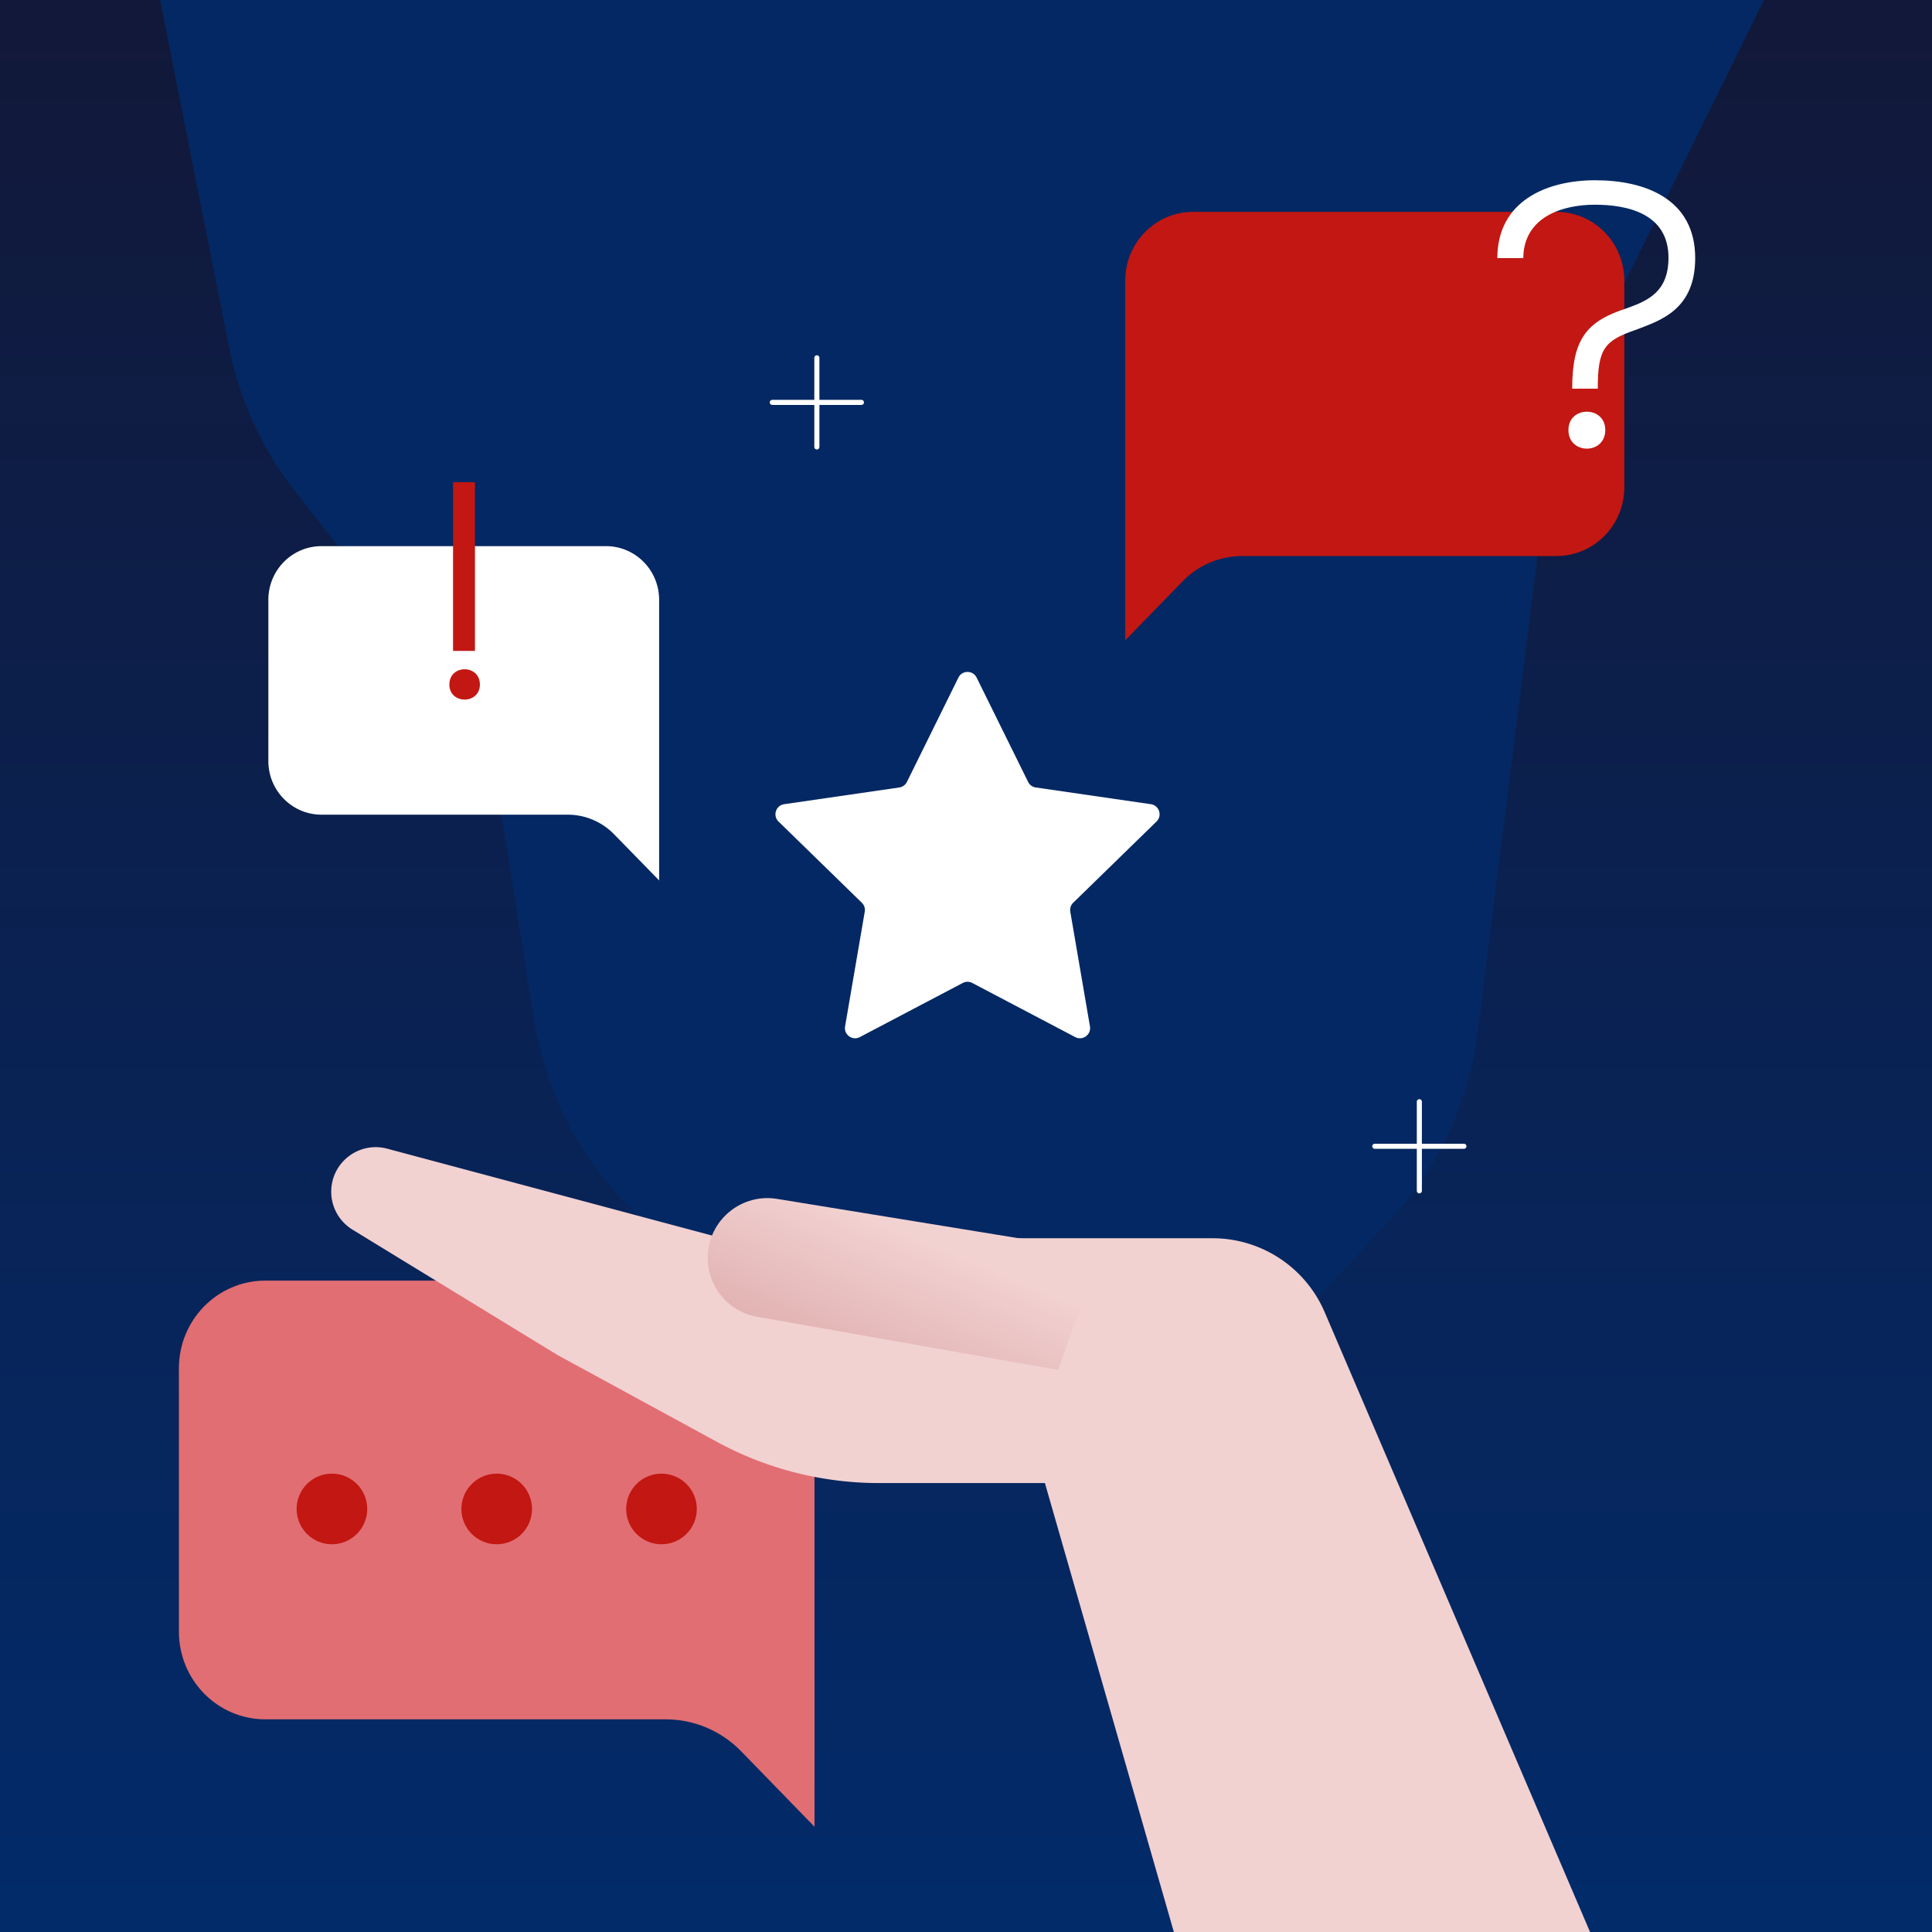
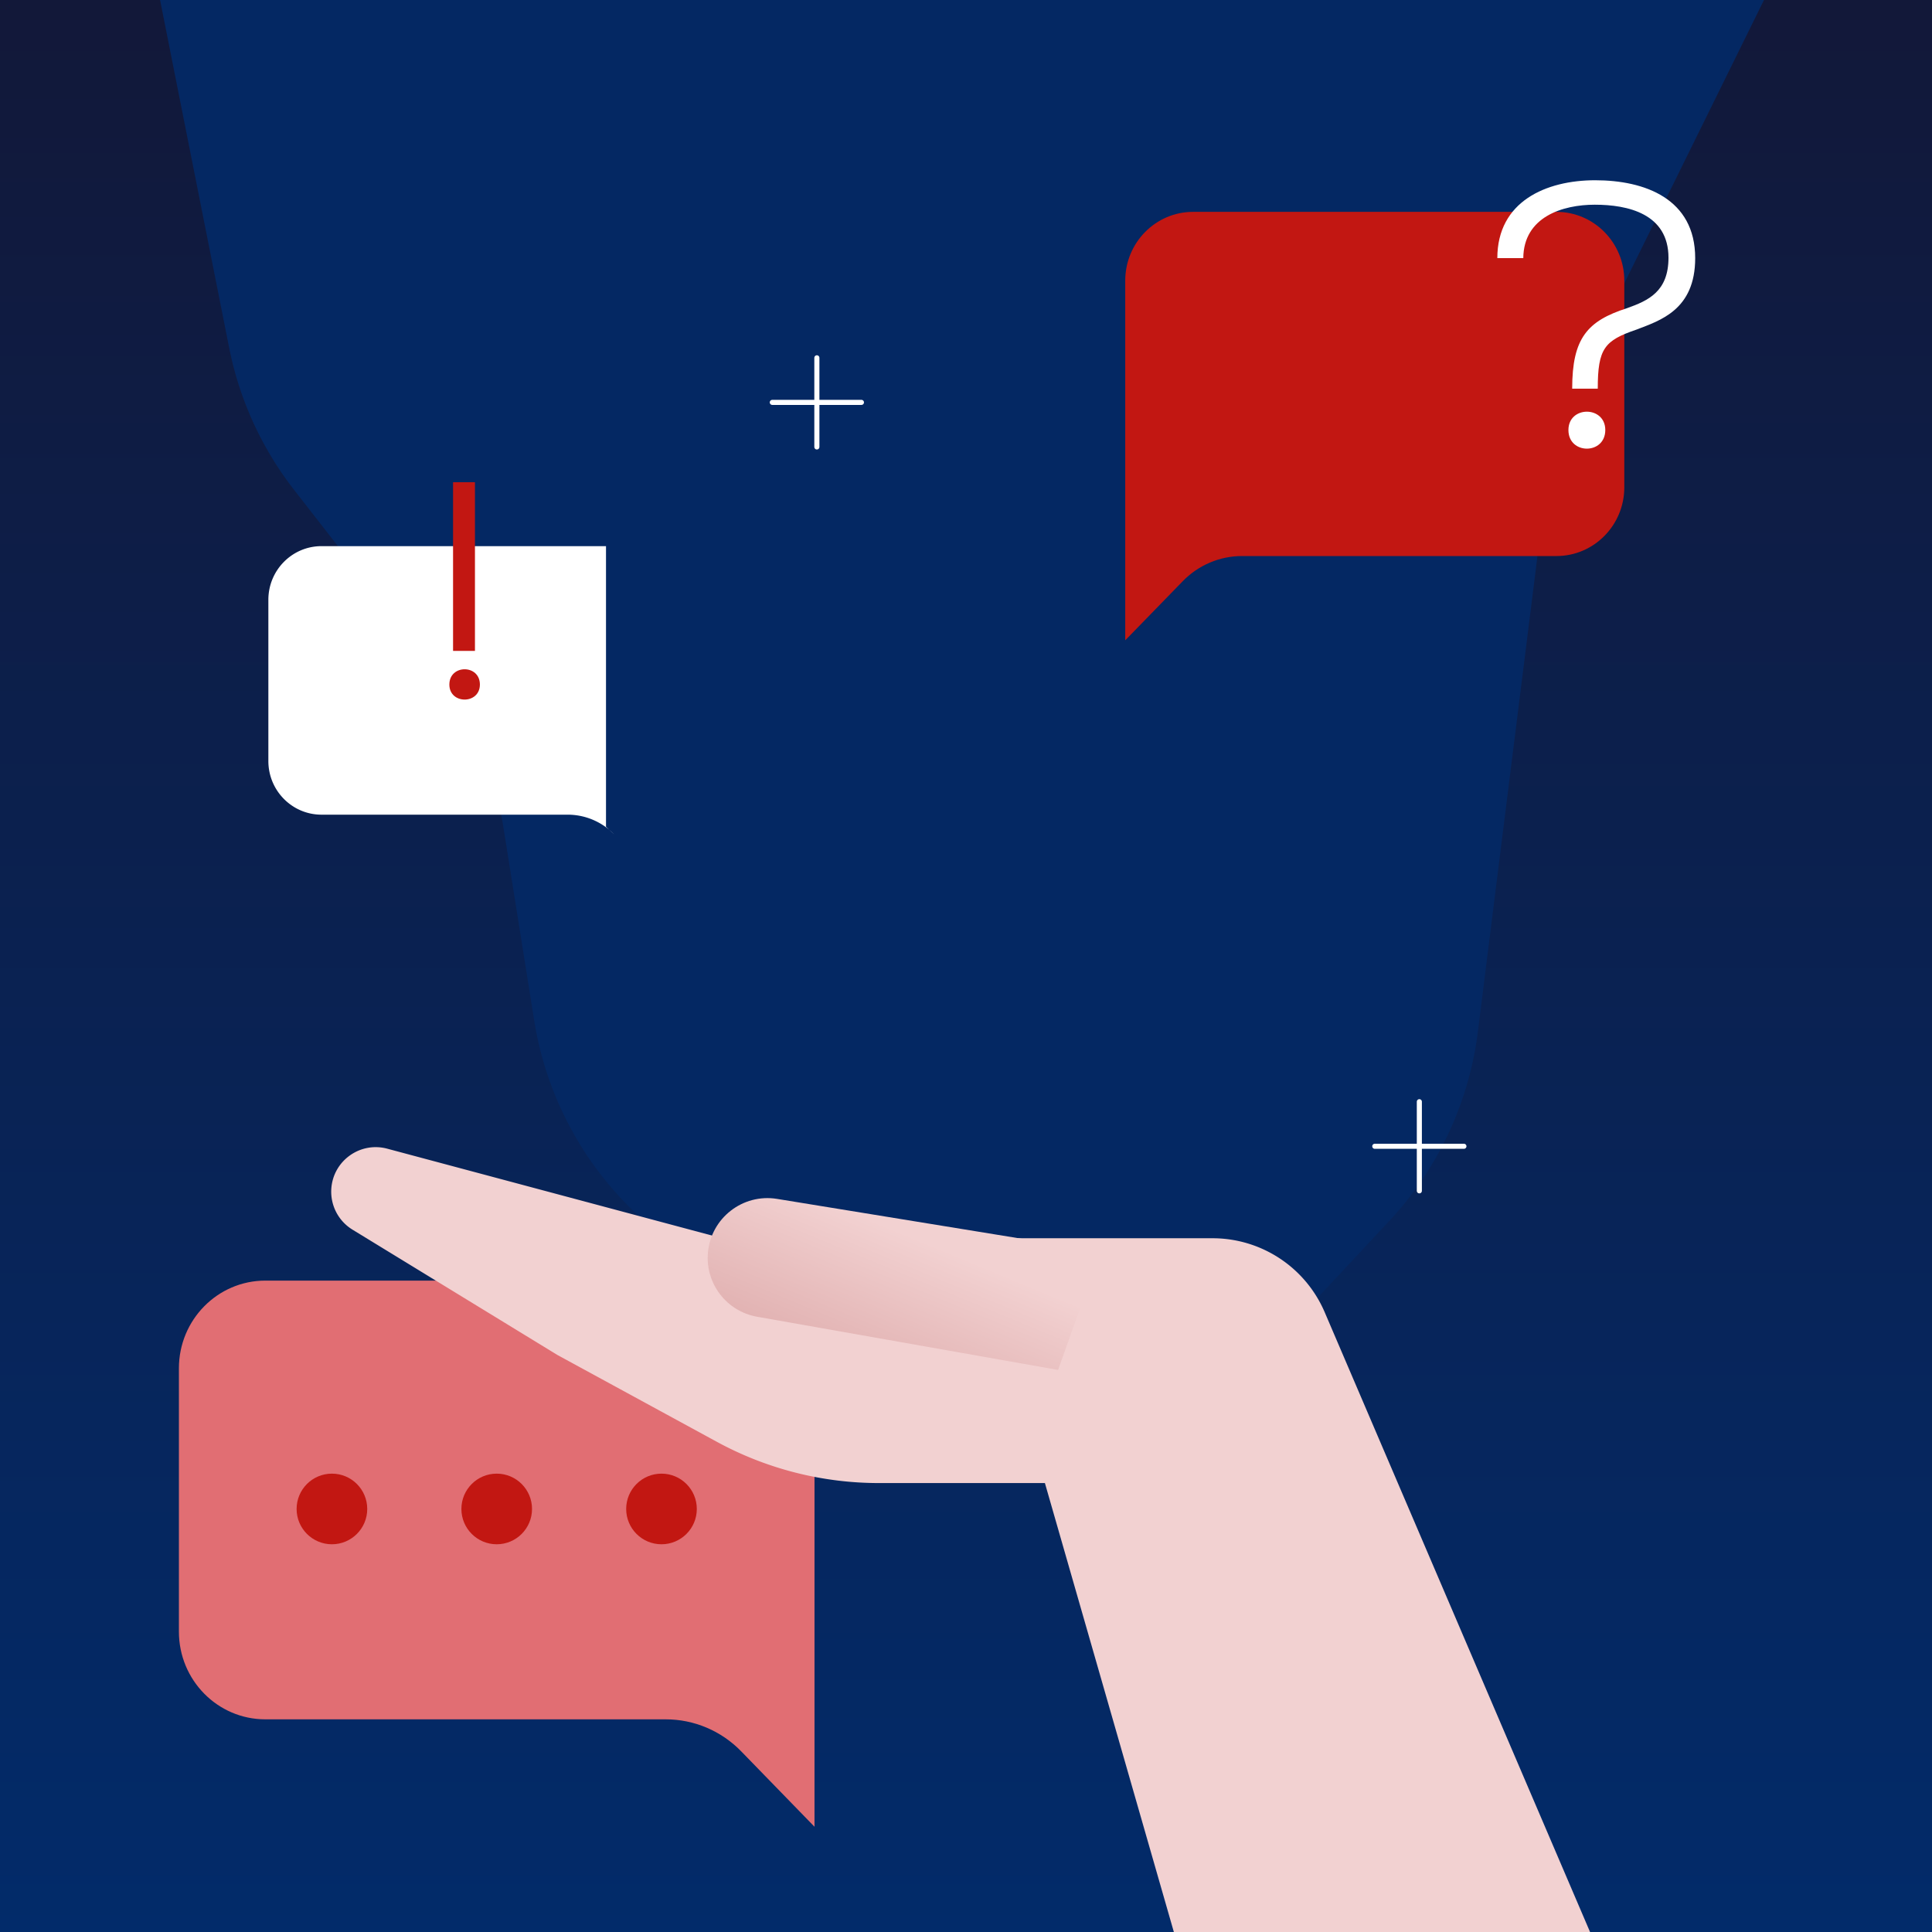
<svg xmlns="http://www.w3.org/2000/svg" xml:space="preserve" viewBox="0 0 151.077 151.077">
  <rect x="0" y="0" width="151.077" height="151.077" fill="#808080" stroke="none" />
  <defs>
    <linearGradient id="a" x1="0" x2="0" y1="0" y2="571" gradientUnits="userSpaceOnUse">
      <stop stop-color="#121839" />
      <stop offset="1" stop-color="#022B6A" />
    </linearGradient>
    <linearGradient id="b" x1="276.465" x2="260.175" y1="367.829" y2="407.1" gradientUnits="userSpaceOnUse">
      <stop stop-color="#F2D1D1" />
      <stop offset="1" stop-color="#E1B1B1" />
    </linearGradient>
  </defs>
  <g fill="none" transform="matrix(.265 0 0 .265 0 0)">
    <path fill="url(#a)" d="M0 0h571v571H0v-20Z" />
    <path fill="#042863" fill-rule="evenodd" d="m340.377 434.849 69.609-74.602a100 100 0 0 0 26.109-55.79l20.281-161.874a99.98 99.98 0 0 1 9.53-31.784L520.526 0H47.236l20.388 102.635a100.002 100.002 0 0 0 19.187 41.96l41.869 53.761a100 100 0 0 1 19.856 45.702l9.104 57.11a99.999 99.999 0 0 0 38.102 63.767l20.577 15.696a99.99 99.99 0 0 1 28.84 34.882l7.6 15.242z" clip-rule="evenodd" />
    <path fill="#e16e73" fill-rule="evenodd" d="M218.724 516.799c-5.878-6.048-13.9-9.452-22.274-9.452H78.294c-14.084 0-25.5-11.583-25.5-25.871v-77.717c0-14.288 11.416-25.871 25.5-25.871h136.553c14.084 0 25.501 11.583 25.501 25.871v135.287z" clip-rule="evenodd" />
-     <path fill="#fff" fill-rule="evenodd" d="M181.206 246.181a19.133 19.133 0 0 0-13.694-5.785H94.868c-8.659 0-15.678-7.09-15.678-15.835v-47.568c0-8.745 7.02-15.835 15.678-15.835h83.955c8.659 0 15.678 7.09 15.678 15.835v82.805z" clip-rule="evenodd" />
+     <path fill="#fff" fill-rule="evenodd" d="M181.206 246.181a19.133 19.133 0 0 0-13.694-5.785H94.868c-8.659 0-15.678-7.09-15.678-15.835v-47.568c0-8.745 7.02-15.835 15.678-15.835h83.955v82.805z" clip-rule="evenodd" />
    <path fill="#c21712" fill-rule="evenodd" d="M349.021 171.491c4.614-4.744 10.913-7.415 17.489-7.415h92.774c11.058 0 20.023-9.086 20.023-20.294V82.813c0-11.208-8.965-20.295-20.023-20.295h-107.22c-11.058 0-20.023 9.087-20.023 20.295v106.131z" clip-rule="evenodd" />
-     <path fill="#fff" fill-rule="evenodd" d="M286.896 290.054a3.003 3.003 0 0 0-2.792 0l-30.379 15.972c-2.201 1.157-4.773-.712-4.353-3.163l5.802-33.827a3 3 0 0 0-.863-2.656l-24.577-23.957c-1.781-1.735-.798-4.759 1.662-5.117l33.965-4.935a3 3 0 0 0 2.259-1.641l15.19-30.778c1.1-2.23 4.28-2.23 5.38 0l15.19 30.778a3 3 0 0 0 2.259 1.641l33.965 4.935c2.46.358 3.443 3.382 1.662 5.117l-24.577 23.957a3 3 0 0 0-.863 2.656l5.802 33.827c.42 2.451-2.152 4.32-4.353 3.163z" clip-rule="evenodd" />
    <circle cx="146.571" cy="445.269" r="10.42" fill="#c21712" />
    <circle cx="195.196" cy="445.269" r="10.42" fill="#c21712" />
    <circle cx="97.945" cy="445.269" r="10.42" fill="#c21712" />
    <path fill="#f2d1d1" fill-rule="evenodd" d="M357.803 365.385a36 36 0 0 1 33.094 21.831L469.582 571H346.645l-59.061-205.615Z" clip-rule="evenodd" />
    <path fill="#f2d1d1" fill-rule="evenodd" d="M259.353 437.628a100.002 100.002 0 0 1-47.825-12.178l-47.034-25.613-60.475-36.984a13.137 13.137 0 0 1-6.255-12.056c.536-8.268 8.498-13.981 16.502-11.84l99.844 26.705h82.717c37.252 0 57.31 43.732 33.008 71.966z" clip-rule="evenodd" />
    <path fill="url(#b)" fill-rule="evenodd" d="M208.895 369.643c.894-10.216 10.283-17.519 20.405-15.87l95.375 15.536-12.448 34.933-88.83-15.694c-9.004-1.59-15.299-9.797-14.502-18.905z" clip-rule="evenodd" />
    <path stroke="#fff" stroke-linecap="round" stroke-width="1.5" d="M405.674 338.247h26.304m-13.152-13.152v26.304M227.891 118.738h26.304m-13.152-13.152v26.304" />
    <path fill="#fff" d="M462.817 126.894c0 7.326 10.878 7.326 10.878 0 0-7.215-10.878-7.215-10.878 0zm-13.32-50.727c.111-12.21 11.655-15.762 21.09-15.762 9.768 0 21.756 2.664 21.756 15.651 0 9.99-5.994 12.654-12.21 14.874-11.766 3.774-16.206 8.88-16.206 23.754h7.548c0-11.877 1.998-14.208 11.433-17.427 6.882-2.664 17.316-5.772 17.316-21.09 0-17.538-14.874-22.977-29.526-22.977-14.43 0-28.86 6.216-28.86 22.977z" />
    <path fill="#c21712" d="M133.691 142.3v49.777h6.461V142.3Zm-1.092 59.696c0 5.915 9.009 5.915 9.009 0 0-6.006-9.009-6.006-9.009 0z" />
  </g>
</svg>